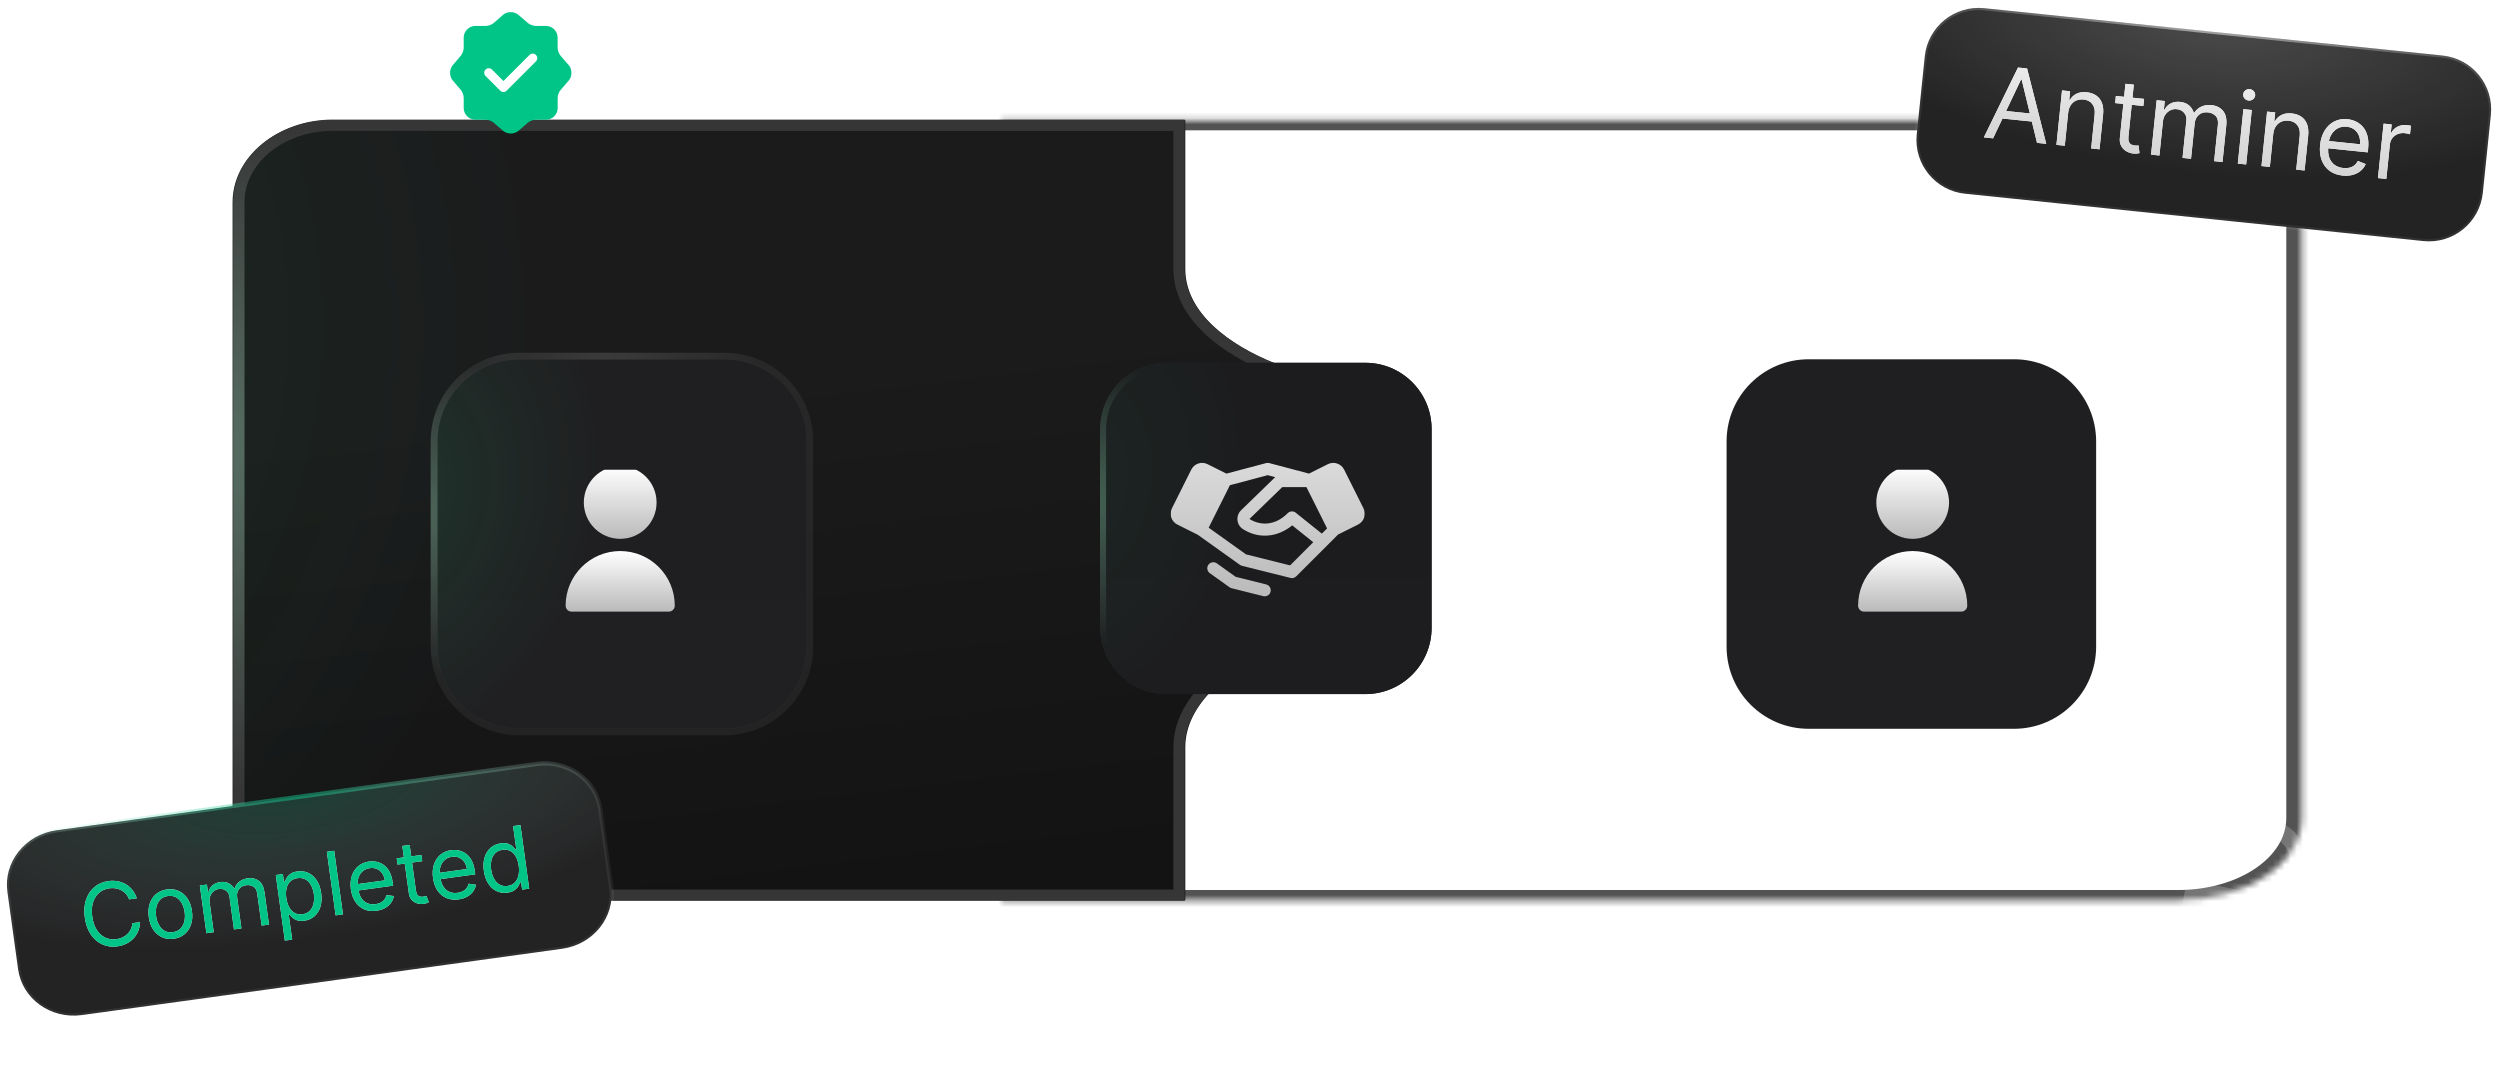
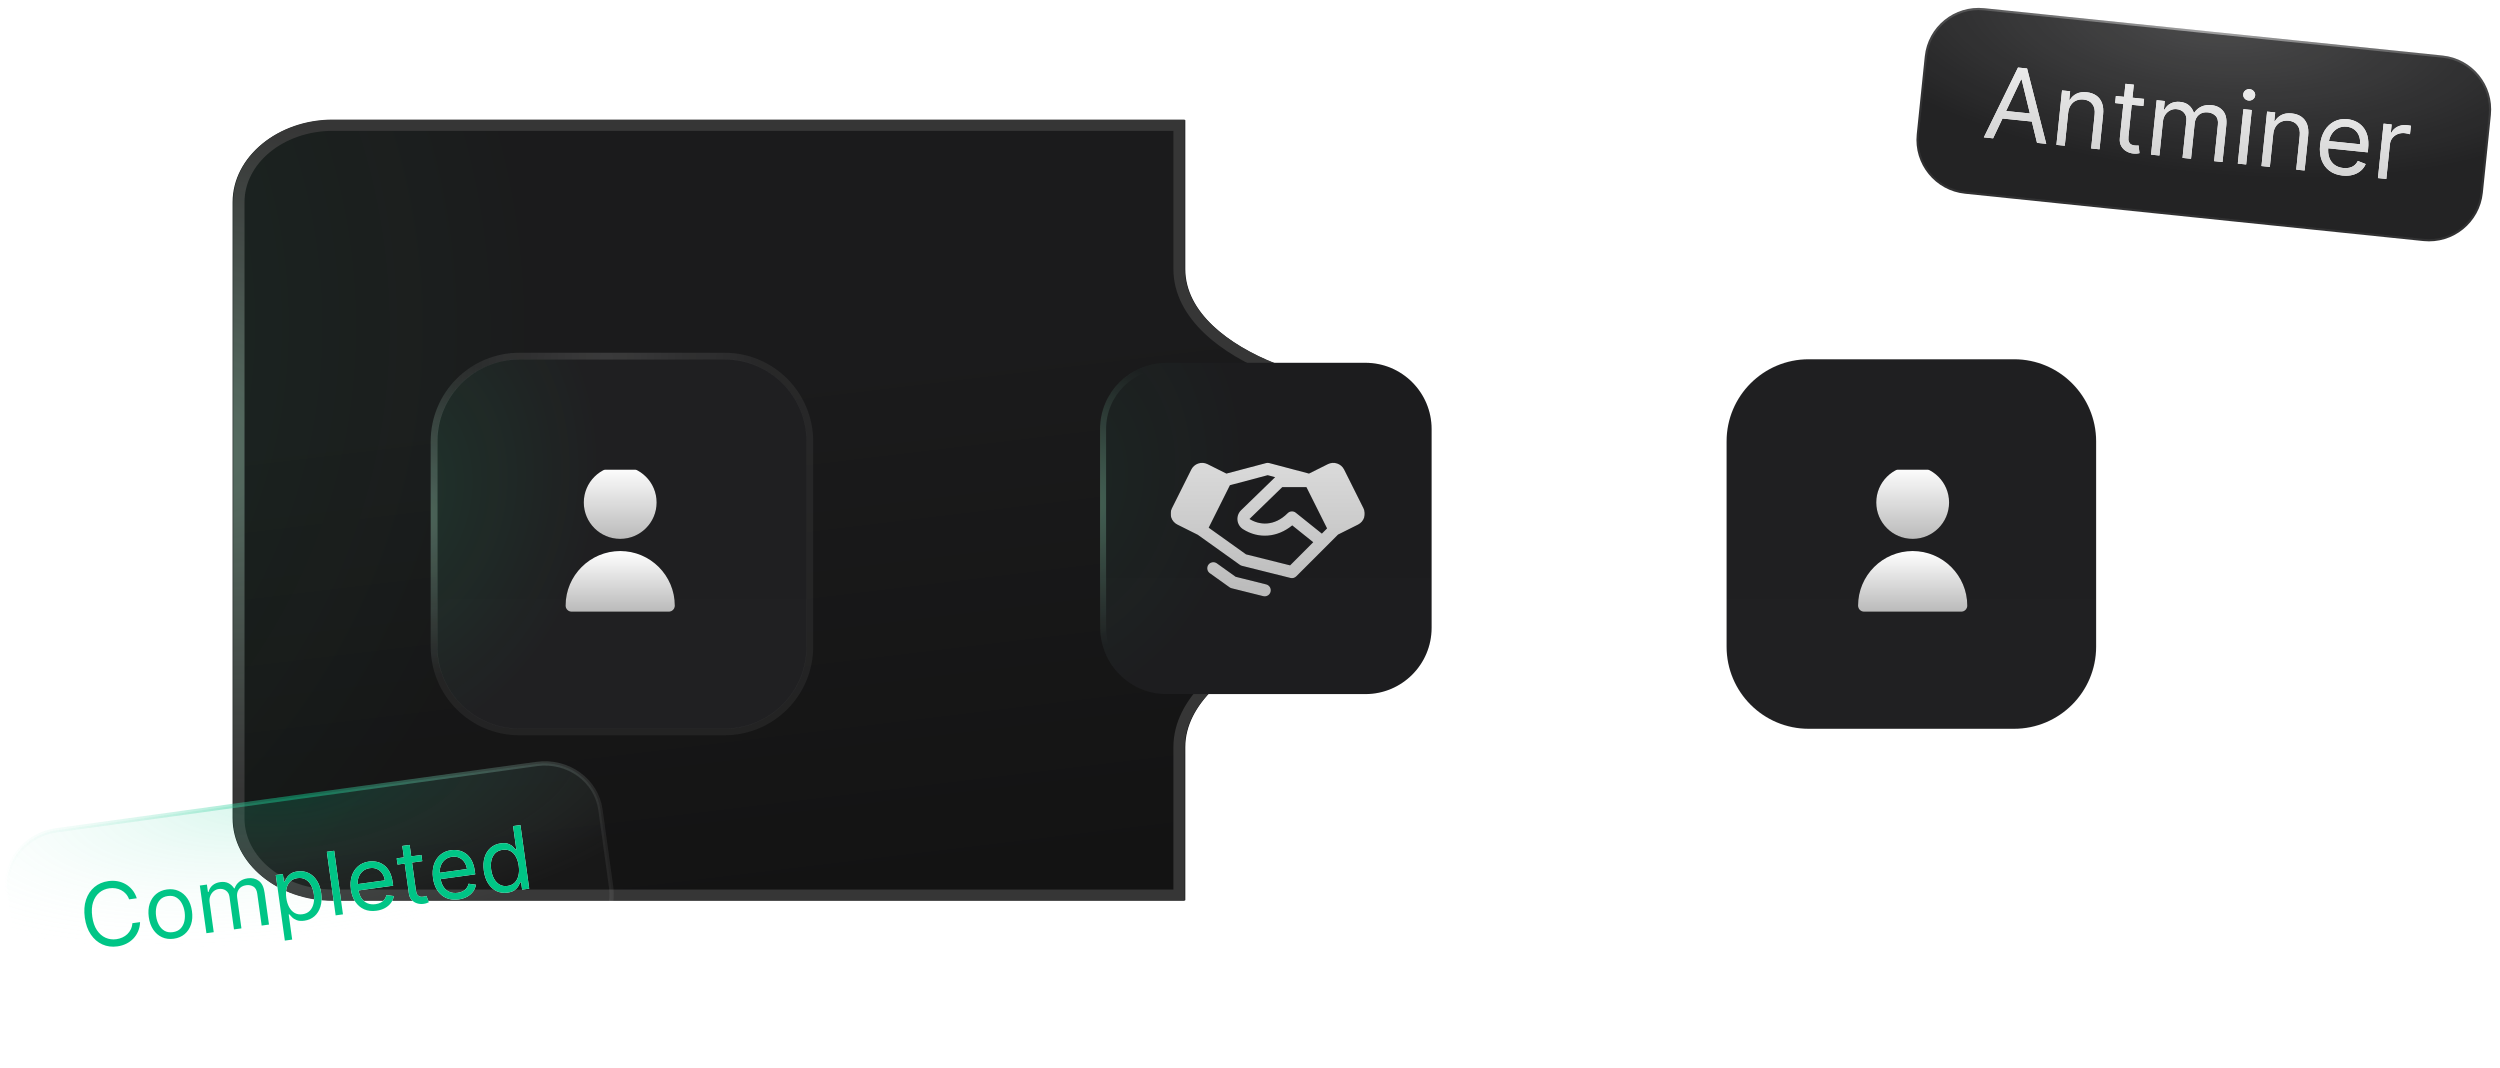
<svg xmlns="http://www.w3.org/2000/svg" width="412" height="176" viewBox="0 0 412 176" fill="none">
  <mask id="mask0_5003_15522" style="mask-type:luminance" maskUnits="userSpaceOnUse" x="165" y="19" width="215" height="130">
-     <path d="M379.328 134.833C379.328 142.307 370.193 148.367 358.925 148.367H165.094V19.789H358.925C370.193 19.789 379.328 25.849 379.328 33.324V134.833Z" fill="#535353" />
-   </mask>
+     </mask>
  <g mask="url(#mask0_5003_15522)">
    <path d="M165.095 148.368H162.545V150.059H165.095V148.368ZM165.095 19.79V18.098H162.545V19.79H165.095ZM358.926 146.676H165.095V150.059H358.926V146.676ZM167.646 148.368V19.79H162.545V148.368H167.646ZM165.095 21.481H358.926V18.098H165.095V21.481ZM376.779 33.324V134.833H381.88V33.324H376.779ZM358.926 21.481C368.786 21.481 376.779 26.783 376.779 33.324H381.88C381.88 24.914 371.605 18.098 358.926 18.098V21.481ZM358.926 150.059C371.605 150.059 381.88 143.243 381.88 134.833H376.779C376.779 141.374 368.786 146.676 358.926 146.676V150.059Z" fill="#535353" />
  </g>
  <path d="M54.857 19.789C45.73 19.789 38.33 25.849 38.33 33.324V134.833C38.33 142.307 45.73 148.367 54.857 148.367H195.339V123.129C195.339 115.974 202.545 110.344 210.088 106.733C219.81 102.082 226.328 93.52 226.328 83.726C226.328 71.251 219.934 63.778 210.369 60.019C202.49 56.924 195.339 51.48 195.339 44.325V19.789H54.857Z" fill="url(#paint0_linear_5003_15522)" />
  <path d="M54.857 19.789C45.73 19.789 38.33 25.849 38.33 33.324V134.833C38.33 142.307 45.73 148.367 54.857 148.367H195.339V123.129C195.339 115.974 202.545 110.344 210.088 106.733C219.81 102.082 226.328 93.52 226.328 83.726C226.328 71.251 219.934 63.778 210.369 60.019C202.49 56.924 195.339 51.48 195.339 44.325V19.789H54.857Z" fill="url(#paint1_radial_5003_15522)" fill-opacity="0.1" />
  <path d="M39.363 33.323C39.363 26.316 46.3 20.635 54.858 20.635H194.307V44.325C194.307 51.979 201.928 57.642 209.923 60.782C214.538 62.595 218.364 65.294 221.046 69.033C223.727 72.775 225.295 77.607 225.295 83.726C225.295 93.204 218.988 101.495 209.568 106.004C201.963 109.643 194.307 115.492 194.307 123.128V147.521H54.858C46.3 147.521 39.363 141.84 39.363 134.832V33.323Z" stroke="#363636" stroke-width="1.859" />
  <path d="M39.363 33.323C39.363 26.316 46.3 20.635 54.858 20.635H194.307V44.325C194.307 51.979 201.928 57.642 209.923 60.782C214.538 62.595 218.364 65.294 221.046 69.033C223.727 72.775 225.295 77.607 225.295 83.726C225.295 93.204 218.988 101.495 209.568 106.004C201.963 109.643 194.307 115.492 194.307 123.128V147.521H54.858C46.3 147.521 39.363 141.84 39.363 134.832V33.323Z" stroke="url(#paint2_radial_5003_15522)" stroke-opacity="0.3" stroke-width="1.859" />
  <g filter="url(#filter0_ddi_5003_15522)">
    <path d="M119.416 53.625H85.58C78.105 53.625 72.045 59.685 72.045 67.159V100.996C72.045 108.471 78.105 114.53 85.58 114.53H119.416C126.891 114.53 132.951 108.471 132.951 100.996V67.159C132.951 59.685 126.891 53.625 119.416 53.625Z" fill="url(#paint3_linear_5003_15522)" />
    <path d="M119.416 53.625H85.58C78.105 53.625 72.045 59.685 72.045 67.159V100.996C72.045 108.471 78.105 114.53 85.58 114.53H119.416C126.891 114.53 132.951 108.471 132.951 100.996V67.159C132.951 59.685 126.891 53.625 119.416 53.625Z" fill="url(#paint4_radial_5003_15522)" fill-opacity="0.1" />
    <g clip-path="url(#clip0_5003_15522)">
      <g filter="url(#filter1_i_5003_15522)">
        <path d="M102.209 83.789C105.523 83.789 108.209 81.103 108.209 77.789C108.209 74.475 105.523 71.789 102.209 71.789C98.895 71.789 96.209 74.475 96.209 77.789C96.209 81.103 98.895 83.789 102.209 83.789Z" fill="black" />
        <path d="M102.209 83.789C105.523 83.789 108.209 81.103 108.209 77.789C108.209 74.475 105.523 71.789 102.209 71.789C98.895 71.789 96.209 74.475 96.209 77.789C96.209 81.103 98.895 83.789 102.209 83.789Z" fill="url(#paint5_linear_5003_15522)" />
        <path d="M102.209 85.789C97.241 85.795 93.215 89.821 93.209 94.789C93.209 95.341 93.657 95.789 94.209 95.789H110.209C110.761 95.789 111.209 95.341 111.209 94.789C111.203 89.821 107.177 85.794 102.209 85.789Z" fill="black" />
        <path d="M102.209 85.789C97.241 85.795 93.215 89.821 93.209 94.789C93.209 95.341 93.657 95.789 94.209 95.789H110.209C110.761 95.789 111.209 95.341 111.209 94.789C111.203 89.821 107.177 85.794 102.209 85.789Z" fill="url(#paint6_linear_5003_15522)" />
      </g>
    </g>
    <path d="M119.416 53.117H85.579C77.824 53.117 71.537 59.404 71.537 67.159V100.996C71.537 108.751 77.824 115.038 85.579 115.038H119.416C127.171 115.038 133.458 108.751 133.458 100.996V67.159C133.458 59.404 127.171 53.117 119.416 53.117Z" stroke="white" stroke-opacity="0.05" stroke-width="1.116" />
    <path d="M119.416 53.117H85.579C77.824 53.117 71.537 59.404 71.537 67.159V100.996C71.537 108.751 77.824 115.038 85.579 115.038H119.416C127.171 115.038 133.458 108.751 133.458 100.996V67.159C133.458 59.404 127.171 53.117 119.416 53.117Z" stroke="url(#paint7_radial_5003_15522)" stroke-opacity="0.3" stroke-width="1.116" />
    <path d="M119.416 53.117H85.579C77.824 53.117 71.537 59.404 71.537 67.159V100.996C71.537 108.751 77.824 115.038 85.579 115.038H119.416C127.171 115.038 133.458 108.751 133.458 100.996V67.159C133.458 59.404 127.171 53.117 119.416 53.117Z" stroke="url(#paint8_radial_5003_15522)" stroke-opacity="0.2" stroke-width="1.116" />
  </g>
  <g filter="url(#filter2_ddi_5003_15522)">
    <path d="M331.91 53.625H298.074C290.599 53.625 284.539 59.685 284.539 67.159V100.996C284.539 108.471 290.599 114.53 298.074 114.53H331.91C339.385 114.53 345.445 108.471 345.445 100.996V67.159C345.445 59.685 339.385 53.625 331.91 53.625Z" fill="url(#paint9_linear_5003_15522)" />
    <g clip-path="url(#clip1_5003_15522)">
      <g filter="url(#filter3_i_5003_15522)">
        <path d="M315.209 83.789C318.523 83.789 321.209 81.103 321.209 77.789C321.209 74.475 318.523 71.789 315.209 71.789C311.895 71.789 309.209 74.475 309.209 77.789C309.209 81.103 311.895 83.789 315.209 83.789Z" fill="black" />
        <path d="M315.209 83.789C318.523 83.789 321.209 81.103 321.209 77.789C321.209 74.475 318.523 71.789 315.209 71.789C311.895 71.789 309.209 74.475 309.209 77.789C309.209 81.103 311.895 83.789 315.209 83.789Z" fill="url(#paint10_linear_5003_15522)" />
        <path d="M315.209 85.789C310.241 85.795 306.215 89.821 306.209 94.789C306.209 95.341 306.657 95.789 307.209 95.789H323.209C323.761 95.789 324.209 95.341 324.209 94.789C324.203 89.821 320.177 85.794 315.209 85.789Z" fill="black" />
        <path d="M315.209 85.789C310.241 85.795 306.215 89.821 306.209 94.789C306.209 95.341 306.657 95.789 307.209 95.789H323.209C323.761 95.789 324.209 95.341 324.209 94.789C324.203 89.821 320.177 85.794 315.209 85.789Z" fill="url(#paint11_linear_5003_15522)" />
      </g>
    </g>
    <path d="M331.91 53.117H298.073C290.318 53.117 284.031 59.404 284.031 67.159V100.996C284.031 108.751 290.318 115.038 298.073 115.038H331.91C339.666 115.038 345.952 108.751 345.952 100.996V67.159C345.952 59.404 339.666 53.117 331.91 53.117Z" stroke="white" stroke-opacity="0.05" stroke-width="1.116" />
    <path d="M331.91 53.117H298.073C290.318 53.117 284.031 59.404 284.031 67.159V100.996C284.031 108.751 290.318 115.038 298.073 115.038H331.91C339.666 115.038 345.952 108.751 345.952 100.996V67.159C345.952 59.404 339.666 53.117 331.91 53.117Z" stroke="url(#paint12_radial_5003_15522)" stroke-opacity="0.2" stroke-width="1.116" />
  </g>
  <path d="M402.538 9.152L326.993 1.35C322.092 0.844 317.709 4.406 317.203 9.307L315.878 22.136C315.372 27.036 318.934 31.419 323.835 31.925L399.38 39.728C404.281 40.234 408.664 36.671 409.17 31.771L410.495 18.942C411.001 14.041 407.439 9.658 402.538 9.152Z" fill="#202021" />
  <path d="M402.538 9.152L326.993 1.35C322.092 0.844 317.709 4.406 317.203 9.307L315.878 22.136C315.372 27.036 318.934 31.419 323.835 31.925L399.38 39.728C404.281 40.234 408.664 36.671 409.17 31.771L410.495 18.942C411.001 14.041 407.439 9.658 402.538 9.152Z" fill="url(#paint13_radial_5003_15522)" fill-opacity="0.4" />
  <path d="M328.459 22.796L326.94 22.639L332.568 11.13L334.063 11.284L337.22 23.701L335.702 23.544L333.167 13.105L333.073 13.095L328.459 22.796ZM329.502 18.181L335.623 18.813L335.491 20.098L329.369 19.466L329.502 18.181ZM340.832 18.619L340.275 24.016L338.897 23.874L339.823 14.902L341.155 15.039L341.01 16.441L341.127 16.453C341.384 16.019 341.741 15.686 342.198 15.454C342.656 15.218 343.223 15.135 343.901 15.205C344.508 15.268 345.027 15.447 345.457 15.743C345.887 16.036 346.203 16.446 346.404 16.975C346.605 17.499 346.667 18.143 346.588 18.906L345.999 24.607L344.621 24.465L345.2 18.858C345.273 18.153 345.146 17.585 344.821 17.154C344.496 16.719 344.014 16.468 343.375 16.402C342.935 16.357 342.532 16.412 342.166 16.567C341.804 16.722 341.504 16.972 341.268 17.318C341.032 17.663 340.886 18.097 340.832 18.619ZM353.346 16.299L353.226 17.467L348.576 16.987L348.697 15.818L353.346 16.299ZM350.274 13.809L351.653 13.951L350.77 22.502C350.729 22.892 350.756 23.19 350.848 23.396C350.946 23.599 351.08 23.743 351.253 23.827C351.429 23.909 351.619 23.96 351.821 23.98C351.973 23.996 352.098 24.001 352.197 23.996C352.297 23.986 352.376 23.979 352.436 23.973L352.588 25.24C352.491 25.266 352.357 25.287 352.186 25.305C352.015 25.327 351.8 25.324 351.543 25.298C351.154 25.258 350.781 25.134 350.425 24.928C350.072 24.723 349.791 24.436 349.581 24.068C349.375 23.7 349.299 23.256 349.352 22.734L350.274 13.809ZM354.493 25.484L355.42 16.513L356.752 16.65L356.607 18.052L356.724 18.064C356.96 17.605 357.3 17.264 357.744 17.042C358.189 16.816 358.703 16.734 359.287 16.794C359.879 16.855 360.358 17.04 360.723 17.35C361.093 17.655 361.364 18.059 361.537 18.561L361.63 18.571C361.908 18.131 362.29 17.799 362.778 17.574C363.266 17.345 363.831 17.263 364.474 17.33C365.276 17.413 365.906 17.732 366.365 18.287C366.823 18.838 366.998 19.641 366.889 20.696L366.269 26.701L364.89 26.558L365.511 20.554C365.579 19.892 365.447 19.4 365.114 19.078C364.781 18.756 364.369 18.57 363.879 18.52C363.248 18.455 362.74 18.595 362.354 18.941C361.968 19.283 361.745 19.744 361.685 20.324L361.082 26.165L359.68 26.02L360.315 19.875C360.368 19.365 360.244 18.937 359.946 18.592C359.647 18.242 359.237 18.04 358.715 17.986C358.357 17.949 358.012 18.01 357.681 18.169C357.354 18.328 357.077 18.567 356.851 18.886C356.63 19.202 356.496 19.579 356.451 20.02L355.872 25.627L354.493 25.484ZM368.789 26.961L369.716 17.989L371.094 18.131L370.168 27.103L368.789 26.961ZM370.571 16.566C370.302 16.538 370.08 16.423 369.904 16.22C369.733 16.017 369.66 15.787 369.686 15.53C369.713 15.273 369.831 15.063 370.041 14.9C370.254 14.737 370.496 14.669 370.764 14.697C371.033 14.725 371.253 14.84 371.425 15.043C371.601 15.246 371.676 15.476 371.649 15.733C371.622 15.99 371.502 16.2 371.289 16.363C371.079 16.526 370.84 16.594 370.571 16.566ZM374.628 22.109L374.071 27.506L372.692 27.364L373.619 18.392L374.951 18.53L374.806 19.932L374.923 19.944C375.18 19.51 375.537 19.177 375.994 18.945C376.451 18.708 377.019 18.625 377.696 18.695C378.304 18.758 378.823 18.938 379.252 19.234C379.683 19.526 379.998 19.937 380.2 20.465C380.401 20.99 380.463 21.634 380.384 22.397L379.795 28.098L378.417 27.955L378.996 22.348C379.069 21.643 378.942 21.075 378.617 20.644C378.292 20.209 377.81 19.959 377.171 19.892C376.731 19.847 376.328 19.902 375.962 20.057C375.6 20.212 375.3 20.463 375.064 20.808C374.827 21.154 374.682 21.587 374.628 22.109ZM386.056 28.933C385.192 28.844 384.466 28.576 383.878 28.13C383.295 27.68 382.87 27.093 382.602 26.369C382.339 25.641 382.255 24.817 382.35 23.898C382.444 22.98 382.696 22.187 383.103 21.52C383.514 20.851 384.042 20.35 384.686 20.019C385.335 19.685 386.064 19.559 386.874 19.643C387.341 19.691 387.795 19.817 388.234 20.02C388.674 20.223 389.062 20.518 389.4 20.907C389.738 21.293 389.988 21.783 390.151 22.378C390.314 22.974 390.352 23.69 390.266 24.527L390.205 25.111L383.29 24.397L383.413 23.205L388.927 23.775C388.979 23.269 388.924 22.806 388.763 22.388C388.605 21.971 388.353 21.628 388.007 21.36C387.665 21.092 387.245 20.933 386.746 20.881C386.197 20.825 385.708 20.912 385.279 21.143C384.854 21.371 384.512 21.69 384.253 22.1C383.994 22.51 383.839 22.962 383.788 23.457L383.706 24.251C383.636 24.929 383.694 25.515 383.879 26.01C384.068 26.502 384.36 26.892 384.755 27.181C385.151 27.466 385.627 27.637 386.184 27.695C386.546 27.732 386.879 27.715 387.181 27.644C387.488 27.57 387.759 27.44 387.995 27.256C388.23 27.068 388.423 26.824 388.572 26.525L389.865 27.036C389.678 27.473 389.402 27.846 389.035 28.154C388.669 28.459 388.233 28.682 387.727 28.822C387.221 28.959 386.664 28.996 386.056 28.933ZM391.887 29.346L392.814 20.375L394.146 20.512L394.006 21.867L394.099 21.877C394.309 21.45 394.642 21.12 395.099 20.888C395.555 20.656 396.053 20.567 396.59 20.623C396.691 20.633 396.818 20.648 396.969 20.668C397.121 20.688 397.235 20.705 397.312 20.721L397.167 22.123C397.122 22.106 397.016 22.078 396.851 22.037C396.691 21.993 396.519 21.962 396.336 21.943C395.9 21.898 395.501 21.949 395.139 22.096C394.782 22.241 394.487 22.462 394.256 22.761C394.029 23.056 393.894 23.406 393.852 23.811L393.266 29.489L391.887 29.346Z" fill="white" />
  <path d="M328.459 22.796L326.94 22.639L332.568 11.13L334.063 11.284L337.22 23.701L335.702 23.544L333.167 13.105L333.073 13.095L328.459 22.796ZM329.502 18.181L335.623 18.813L335.491 20.098L329.369 19.466L329.502 18.181ZM340.832 18.619L340.275 24.016L338.897 23.874L339.823 14.902L341.155 15.039L341.01 16.441L341.127 16.453C341.384 16.019 341.741 15.686 342.198 15.454C342.656 15.218 343.223 15.135 343.901 15.205C344.508 15.268 345.027 15.447 345.457 15.743C345.887 16.036 346.203 16.446 346.404 16.975C346.605 17.499 346.667 18.143 346.588 18.906L345.999 24.607L344.621 24.465L345.2 18.858C345.273 18.153 345.146 17.585 344.821 17.154C344.496 16.719 344.014 16.468 343.375 16.402C342.935 16.357 342.532 16.412 342.166 16.567C341.804 16.722 341.504 16.972 341.268 17.318C341.032 17.663 340.886 18.097 340.832 18.619ZM353.346 16.299L353.226 17.467L348.576 16.987L348.697 15.818L353.346 16.299ZM350.274 13.809L351.653 13.951L350.77 22.502C350.729 22.892 350.756 23.19 350.848 23.396C350.946 23.599 351.08 23.743 351.253 23.827C351.429 23.909 351.619 23.96 351.821 23.98C351.973 23.996 352.098 24.001 352.197 23.996C352.297 23.986 352.376 23.979 352.436 23.973L352.588 25.24C352.491 25.266 352.357 25.287 352.186 25.305C352.015 25.327 351.8 25.324 351.543 25.298C351.154 25.258 350.781 25.134 350.425 24.928C350.072 24.723 349.791 24.436 349.581 24.068C349.375 23.7 349.299 23.256 349.352 22.734L350.274 13.809ZM354.493 25.484L355.42 16.513L356.752 16.65L356.607 18.052L356.724 18.064C356.96 17.605 357.3 17.264 357.744 17.042C358.189 16.816 358.703 16.734 359.287 16.794C359.879 16.855 360.358 17.04 360.723 17.35C361.093 17.655 361.364 18.059 361.537 18.561L361.63 18.571C361.908 18.131 362.29 17.799 362.778 17.574C363.266 17.345 363.831 17.263 364.474 17.33C365.276 17.413 365.906 17.732 366.365 18.287C366.823 18.838 366.998 19.641 366.889 20.696L366.269 26.701L364.89 26.558L365.511 20.554C365.579 19.892 365.447 19.4 365.114 19.078C364.781 18.756 364.369 18.57 363.879 18.52C363.248 18.455 362.74 18.595 362.354 18.941C361.968 19.283 361.745 19.744 361.685 20.324L361.082 26.165L359.68 26.02L360.315 19.875C360.368 19.365 360.244 18.937 359.946 18.592C359.647 18.242 359.237 18.04 358.715 17.986C358.357 17.949 358.012 18.01 357.681 18.169C357.354 18.328 357.077 18.567 356.851 18.886C356.63 19.202 356.496 19.579 356.451 20.02L355.872 25.627L354.493 25.484ZM368.789 26.961L369.716 17.989L371.094 18.131L370.168 27.103L368.789 26.961ZM370.571 16.566C370.302 16.538 370.08 16.423 369.904 16.22C369.733 16.017 369.66 15.787 369.686 15.53C369.713 15.273 369.831 15.063 370.041 14.9C370.254 14.737 370.496 14.669 370.764 14.697C371.033 14.725 371.253 14.84 371.425 15.043C371.601 15.246 371.676 15.476 371.649 15.733C371.622 15.99 371.502 16.2 371.289 16.363C371.079 16.526 370.84 16.594 370.571 16.566ZM374.628 22.109L374.071 27.506L372.692 27.364L373.619 18.392L374.951 18.53L374.806 19.932L374.923 19.944C375.18 19.51 375.537 19.177 375.994 18.945C376.451 18.708 377.019 18.625 377.696 18.695C378.304 18.758 378.823 18.938 379.252 19.234C379.683 19.526 379.998 19.937 380.2 20.465C380.401 20.99 380.463 21.634 380.384 22.397L379.795 28.098L378.417 27.955L378.996 22.348C379.069 21.643 378.942 21.075 378.617 20.644C378.292 20.209 377.81 19.959 377.171 19.892C376.731 19.847 376.328 19.902 375.962 20.057C375.6 20.212 375.3 20.463 375.064 20.808C374.827 21.154 374.682 21.587 374.628 22.109ZM386.056 28.933C385.192 28.844 384.466 28.576 383.878 28.13C383.295 27.68 382.87 27.093 382.602 26.369C382.339 25.641 382.255 24.817 382.35 23.898C382.444 22.98 382.696 22.187 383.103 21.52C383.514 20.851 384.042 20.35 384.686 20.019C385.335 19.685 386.064 19.559 386.874 19.643C387.341 19.691 387.795 19.817 388.234 20.02C388.674 20.223 389.062 20.518 389.4 20.907C389.738 21.293 389.988 21.783 390.151 22.378C390.314 22.974 390.352 23.69 390.266 24.527L390.205 25.111L383.29 24.397L383.413 23.205L388.927 23.775C388.979 23.269 388.924 22.806 388.763 22.388C388.605 21.971 388.353 21.628 388.007 21.36C387.665 21.092 387.245 20.933 386.746 20.881C386.197 20.825 385.708 20.912 385.279 21.143C384.854 21.371 384.512 21.69 384.253 22.1C383.994 22.51 383.839 22.962 383.788 23.457L383.706 24.251C383.636 24.929 383.694 25.515 383.879 26.01C384.068 26.502 384.36 26.892 384.755 27.181C385.151 27.466 385.627 27.637 386.184 27.695C386.546 27.732 386.879 27.715 387.181 27.644C387.488 27.57 387.759 27.44 387.995 27.256C388.23 27.068 388.423 26.824 388.572 26.525L389.865 27.036C389.678 27.473 389.402 27.846 389.035 28.154C388.669 28.459 388.233 28.682 387.727 28.822C387.221 28.959 386.664 28.996 386.056 28.933ZM391.887 29.346L392.814 20.375L394.146 20.512L394.006 21.867L394.099 21.877C394.309 21.45 394.642 21.12 395.099 20.888C395.555 20.656 396.053 20.567 396.59 20.623C396.691 20.633 396.818 20.648 396.969 20.668C397.121 20.688 397.235 20.705 397.312 20.721L397.167 22.123C397.122 22.106 397.016 22.078 396.851 22.037C396.691 21.993 396.519 21.962 396.336 21.943C395.9 21.898 395.501 21.949 395.139 22.096C394.782 22.241 394.487 22.462 394.256 22.761C394.029 23.056 393.894 23.406 393.852 23.811L393.266 29.489L391.887 29.346Z" fill="url(#paint14_linear_5003_15522)" />
  <path d="M402.538 9.152L326.993 1.35C322.092 0.844 317.709 4.406 317.203 9.307L315.878 22.136C315.372 27.036 318.934 31.419 323.835 31.925L399.38 39.728C404.281 40.234 408.664 36.671 409.17 31.771L410.495 18.942C411.001 14.041 407.439 9.658 402.538 9.152Z" stroke="white" stroke-opacity="0.03" stroke-width="0.709" />
  <path d="M402.538 9.152L326.993 1.35C322.092 0.844 317.709 4.406 317.203 9.307L315.878 22.136C315.372 27.036 318.934 31.419 323.835 31.925L399.38 39.728C404.281 40.234 408.664 36.671 409.17 31.771L410.495 18.942C411.001 14.041 407.439 9.658 402.538 9.152Z" stroke="url(#paint15_radial_5003_15522)" stroke-width="0.709" />
-   <path d="M88.439 125.905L9.296 136.834C4.162 137.542 0.546 142.073 1.22 146.954L2.984 159.73C3.658 164.61 8.366 167.992 13.501 167.283L92.644 156.355C97.778 155.646 101.393 151.115 100.719 146.234L98.955 133.458C98.281 128.578 93.573 125.196 88.439 125.905Z" fill="#202021" />
  <path d="M88.439 125.905L9.296 136.834C4.162 137.542 0.546 142.073 1.22 146.954L2.984 159.73C3.658 164.61 8.366 167.992 13.501 167.283L92.644 156.355C97.778 155.646 101.393 151.115 100.719 146.234L98.955 133.458C98.281 128.578 93.573 125.196 88.439 125.905Z" fill="url(#paint16_radial_5003_15522)" fill-opacity="0.4" />
  <path d="M22.542 148.038L21.274 148.214C21.148 147.859 20.973 147.557 20.747 147.306C20.525 147.056 20.268 146.855 19.976 146.704C19.687 146.549 19.376 146.446 19.042 146.395C18.708 146.344 18.368 146.342 18.02 146.39C17.386 146.478 16.833 146.718 16.363 147.109C15.895 147.5 15.553 148.029 15.336 148.695C15.122 149.36 15.078 150.146 15.203 151.053C15.328 151.961 15.584 152.705 15.97 153.288C16.36 153.87 16.832 154.286 17.388 154.536C17.947 154.785 18.544 154.866 19.178 154.779C19.526 154.731 19.854 154.637 20.161 154.497C20.468 154.357 20.74 154.176 20.977 153.952C21.216 153.724 21.409 153.459 21.555 153.158C21.704 152.852 21.791 152.514 21.816 152.142L23.085 151.967C23.063 152.515 22.956 153.018 22.762 153.476C22.568 153.934 22.304 154.337 21.97 154.685C21.635 155.03 21.245 155.312 20.799 155.53C20.356 155.747 19.87 155.892 19.342 155.965C18.449 156.089 17.624 155.98 16.868 155.64C16.112 155.299 15.479 154.754 14.969 154.005C14.459 153.255 14.128 152.328 13.975 151.223C13.823 150.118 13.89 149.136 14.178 148.276C14.466 147.416 14.928 146.72 15.563 146.188C16.198 145.655 16.963 145.327 17.856 145.204C18.384 145.131 18.891 145.139 19.376 145.228C19.865 145.317 20.317 145.484 20.733 145.729C21.148 145.971 21.512 146.285 21.822 146.673C22.133 147.058 22.372 147.513 22.542 148.038ZM28.637 154.703C27.928 154.801 27.282 154.718 26.7 154.454C26.122 154.19 25.641 153.775 25.257 153.21C24.876 152.644 24.63 151.955 24.518 151.143C24.405 150.325 24.455 149.59 24.667 148.939C24.883 148.287 25.233 147.756 25.719 147.345C26.207 146.933 26.806 146.678 27.516 146.58C28.225 146.482 28.869 146.566 29.447 146.83C30.029 147.093 30.511 147.51 30.892 148.079C31.276 148.648 31.525 149.342 31.638 150.16C31.75 150.972 31.698 151.702 31.481 152.35C31.269 152.998 30.918 153.528 30.429 153.939C29.944 154.35 29.346 154.605 28.637 154.703ZM28.487 153.618C29.026 153.544 29.45 153.345 29.76 153.02C30.07 152.696 30.277 152.297 30.382 151.824C30.487 151.351 30.503 150.852 30.431 150.327C30.358 149.802 30.207 149.324 29.977 148.894C29.748 148.463 29.439 148.132 29.053 147.9C28.667 147.669 28.204 147.59 27.665 147.665C27.127 147.739 26.703 147.94 26.393 148.268C26.084 148.595 25.877 148.997 25.773 149.474C25.669 149.951 25.652 150.452 25.725 150.977C25.797 151.502 25.948 151.978 26.178 152.405C26.407 152.832 26.714 153.159 27.1 153.388C27.486 153.616 27.949 153.693 28.487 153.618ZM34.017 153.793L32.932 145.937L34.099 145.776L34.268 147.003L34.37 146.989C34.476 146.547 34.695 146.185 35.028 145.903C35.361 145.617 35.782 145.439 36.294 145.368C36.812 145.297 37.26 145.355 37.637 145.542C38.017 145.726 38.333 146.015 38.585 146.407L38.667 146.396C38.812 145.962 39.069 145.598 39.438 145.304C39.807 145.006 40.273 144.819 40.836 144.741C41.538 144.644 42.143 144.785 42.651 145.163C43.158 145.538 43.475 146.187 43.602 147.111L44.329 152.369L43.121 152.536L42.395 147.278C42.315 146.698 42.1 146.306 41.748 146.101C41.397 145.895 41.006 145.823 40.576 145.882C40.024 145.958 39.619 146.184 39.362 146.56C39.104 146.933 39.01 147.373 39.08 147.882L39.787 152.996L38.559 153.166L37.816 147.785C37.754 147.338 37.56 146.999 37.232 146.766C36.904 146.53 36.512 146.443 36.055 146.506C35.741 146.55 35.459 146.674 35.21 146.878C34.964 147.083 34.777 147.345 34.651 147.664C34.528 147.98 34.493 148.331 34.546 148.716L35.224 153.626L34.017 153.793ZM46.942 155.011L45.451 144.208L46.617 144.047L46.789 145.295L46.932 145.275C47.002 145.127 47.101 144.936 47.229 144.703C47.359 144.466 47.562 144.243 47.835 144.035C48.112 143.823 48.506 143.682 49.017 143.611C49.679 143.52 50.285 143.605 50.835 143.866C51.385 144.127 51.844 144.542 52.211 145.109C52.577 145.677 52.818 146.374 52.932 147.199C53.047 148.031 53.005 148.772 52.806 149.421C52.607 150.067 52.28 150.592 51.825 150.995C51.369 151.395 50.814 151.641 50.159 151.731C49.654 151.801 49.239 151.773 48.912 151.648C48.585 151.519 48.325 151.359 48.132 151.166C47.938 150.971 47.787 150.808 47.678 150.677L47.576 150.691L48.15 154.844L46.942 155.011ZM47.18 147.972C47.262 148.566 47.421 149.077 47.657 149.507C47.894 149.933 48.196 150.251 48.566 150.46C48.935 150.666 49.361 150.736 49.846 150.669C50.35 150.599 50.753 150.408 51.054 150.096C51.358 149.779 51.564 149.383 51.671 148.905C51.782 148.425 51.799 147.904 51.722 147.345C51.645 146.793 51.492 146.307 51.26 145.887C51.031 145.463 50.728 145.146 50.352 144.933C49.978 144.718 49.535 144.645 49.024 144.716C48.532 144.783 48.137 144.965 47.837 145.26C47.537 145.551 47.332 145.931 47.223 146.398C47.113 146.861 47.099 147.386 47.18 147.972ZM55.073 140.211L56.52 150.686L55.313 150.852L53.866 140.377L55.073 140.211ZM62.047 150.089C61.29 150.194 60.614 150.117 60.019 149.859C59.427 149.596 58.941 149.184 58.561 148.621C58.184 148.055 57.94 147.369 57.828 146.565C57.717 145.76 57.766 145.03 57.974 144.376C58.186 143.718 58.532 143.18 59.013 142.763C59.497 142.342 60.094 142.082 60.803 141.984C61.212 141.927 61.626 141.94 62.043 142.021C62.461 142.102 62.855 142.274 63.225 142.536C63.594 142.794 63.91 143.16 64.174 143.635C64.437 144.109 64.62 144.713 64.721 145.446L64.792 145.958L58.736 146.794L58.592 145.75L63.42 145.084C63.359 144.64 63.216 144.257 62.99 143.934C62.768 143.61 62.481 143.37 62.13 143.213C61.782 143.056 61.389 143.008 60.953 143.068C60.472 143.135 60.072 143.312 59.754 143.599C59.439 143.882 59.213 144.226 59.078 144.63C58.943 145.035 58.905 145.453 58.965 145.886L59.061 146.582C59.143 147.175 59.315 147.664 59.576 148.049C59.841 148.429 60.172 148.701 60.57 148.865C60.967 149.026 61.41 149.072 61.898 149.005C62.215 148.961 62.495 148.877 62.738 148.753C62.985 148.626 63.189 148.458 63.352 148.252C63.514 148.042 63.627 147.793 63.692 147.506L64.903 147.673C64.835 148.085 64.677 148.461 64.429 148.801C64.18 149.138 63.854 149.419 63.45 149.645C63.047 149.868 62.579 150.016 62.047 150.089ZM69.446 140.895L69.587 141.918L65.516 142.48L65.374 141.457L69.446 140.895ZM66.301 139.411L67.508 139.244L68.542 146.732C68.589 147.073 68.674 147.322 68.796 147.479C68.922 147.632 69.067 147.727 69.232 147.763C69.4 147.795 69.572 147.799 69.749 147.775C69.882 147.757 69.99 147.735 70.074 147.709C70.157 147.68 70.223 147.657 70.273 147.64L70.668 148.69C70.591 148.732 70.481 148.779 70.338 148.83C70.196 148.884 70.013 148.927 69.788 148.958C69.447 149.005 69.102 148.978 68.755 148.876C68.411 148.775 68.11 148.588 67.854 148.318C67.601 148.047 67.443 147.683 67.38 147.226L66.301 139.411ZM75.578 148.221C74.821 148.325 74.145 148.249 73.55 147.99C72.958 147.728 72.472 147.316 72.092 146.753C71.715 146.186 71.471 145.501 71.36 144.696C71.249 143.891 71.297 143.162 71.506 142.508C71.717 141.849 72.063 141.312 72.544 140.894C73.028 140.473 73.625 140.213 74.334 140.116C74.743 140.059 75.157 140.071 75.575 140.153C75.992 140.234 76.386 140.406 76.756 140.667C77.125 140.926 77.442 141.292 77.705 141.766C77.969 142.241 78.151 142.844 78.252 143.578L78.323 144.089L72.267 144.925L72.123 143.882L76.951 143.215C76.89 142.772 76.747 142.389 76.522 142.065C76.3 141.741 76.013 141.501 75.661 141.345C75.313 141.188 74.92 141.14 74.484 141.2C74.003 141.266 73.603 141.443 73.285 141.73C72.97 142.014 72.745 142.357 72.609 142.762C72.474 143.166 72.436 143.585 72.496 144.018L72.592 144.714C72.674 145.307 72.846 145.796 73.108 146.18C73.372 146.561 73.703 146.833 74.101 146.997C74.499 147.157 74.941 147.204 75.429 147.137C75.746 147.093 76.026 147.009 76.27 146.885C76.516 146.757 76.721 146.59 76.883 146.383C77.045 146.173 77.159 145.925 77.223 145.638L78.435 145.804C78.367 146.217 78.208 146.593 77.96 146.933C77.711 147.27 77.385 147.551 76.982 147.777C76.578 148 76.11 148.147 75.578 148.221ZM83.634 147.109C82.98 147.199 82.379 147.113 81.832 146.852C81.284 146.587 80.827 146.171 80.46 145.603C80.093 145.031 79.852 144.33 79.737 143.498C79.623 142.672 79.666 141.937 79.865 141.291C80.064 140.645 80.393 140.122 80.852 139.721C81.311 139.321 81.872 139.075 82.533 138.983C83.045 138.913 83.46 138.942 83.781 139.072C84.104 139.197 84.359 139.357 84.545 139.55C84.735 139.739 84.883 139.896 84.991 140.02L85.093 140.006L84.559 136.139L85.766 135.973L87.213 146.448L86.046 146.609L85.88 145.402L85.736 145.421C85.668 145.577 85.566 145.775 85.433 146.016C85.299 146.253 85.092 146.478 84.812 146.691C84.531 146.9 84.139 147.039 83.634 147.109ZM83.648 146.002C84.132 145.935 84.524 145.752 84.823 145.454C85.122 145.152 85.328 144.764 85.439 144.29C85.551 143.812 85.565 143.277 85.484 142.683C85.403 142.097 85.246 141.595 85.015 141.179C84.783 140.759 84.484 140.45 84.115 140.25C83.747 140.048 83.317 139.98 82.826 140.048C82.315 140.119 81.906 140.309 81.602 140.618C81.3 140.924 81.095 141.312 80.986 141.782C80.88 142.249 80.865 142.758 80.942 143.311C81.019 143.87 81.174 144.366 81.408 144.799C81.644 145.229 81.95 145.555 82.325 145.778C82.702 145.997 83.144 146.071 83.648 146.002Z" fill="white" />
  <path d="M22.542 148.038L21.274 148.214C21.148 147.859 20.973 147.557 20.747 147.306C20.525 147.056 20.268 146.855 19.976 146.704C19.687 146.549 19.376 146.446 19.042 146.395C18.708 146.344 18.368 146.342 18.02 146.39C17.386 146.478 16.833 146.718 16.363 147.109C15.895 147.5 15.553 148.029 15.336 148.695C15.122 149.36 15.078 150.146 15.203 151.053C15.328 151.961 15.584 152.705 15.97 153.288C16.36 153.87 16.832 154.286 17.388 154.536C17.947 154.785 18.544 154.866 19.178 154.779C19.526 154.731 19.854 154.637 20.161 154.497C20.468 154.357 20.74 154.176 20.977 153.952C21.216 153.724 21.409 153.459 21.555 153.158C21.704 152.852 21.791 152.514 21.816 152.142L23.085 151.967C23.063 152.515 22.956 153.018 22.762 153.476C22.568 153.934 22.304 154.337 21.97 154.685C21.635 155.03 21.245 155.312 20.799 155.53C20.356 155.747 19.87 155.892 19.342 155.965C18.449 156.089 17.624 155.98 16.868 155.64C16.112 155.299 15.479 154.754 14.969 154.005C14.459 153.255 14.128 152.328 13.975 151.223C13.823 150.118 13.89 149.136 14.178 148.276C14.466 147.416 14.928 146.72 15.563 146.188C16.198 145.655 16.963 145.327 17.856 145.204C18.384 145.131 18.891 145.139 19.376 145.228C19.865 145.317 20.317 145.484 20.733 145.729C21.148 145.971 21.512 146.285 21.822 146.673C22.133 147.058 22.372 147.513 22.542 148.038ZM28.637 154.703C27.928 154.801 27.282 154.718 26.7 154.454C26.122 154.19 25.641 153.775 25.257 153.21C24.876 152.644 24.63 151.955 24.518 151.143C24.405 150.325 24.455 149.59 24.667 148.939C24.883 148.287 25.233 147.756 25.719 147.345C26.207 146.933 26.806 146.678 27.516 146.58C28.225 146.482 28.869 146.566 29.447 146.83C30.029 147.093 30.511 147.51 30.892 148.079C31.276 148.648 31.525 149.342 31.638 150.16C31.75 150.972 31.698 151.702 31.481 152.35C31.269 152.998 30.918 153.528 30.429 153.939C29.944 154.35 29.346 154.605 28.637 154.703ZM28.487 153.618C29.026 153.544 29.45 153.345 29.76 153.02C30.07 152.696 30.277 152.297 30.382 151.824C30.487 151.351 30.503 150.852 30.431 150.327C30.358 149.802 30.207 149.324 29.977 148.894C29.748 148.463 29.439 148.132 29.053 147.9C28.667 147.669 28.204 147.59 27.665 147.665C27.127 147.739 26.703 147.94 26.393 148.268C26.084 148.595 25.877 148.997 25.773 149.474C25.669 149.951 25.652 150.452 25.725 150.977C25.797 151.502 25.948 151.978 26.178 152.405C26.407 152.832 26.714 153.159 27.1 153.388C27.486 153.616 27.949 153.693 28.487 153.618ZM34.017 153.793L32.932 145.937L34.099 145.776L34.268 147.003L34.37 146.989C34.476 146.547 34.695 146.185 35.028 145.903C35.361 145.617 35.782 145.439 36.294 145.368C36.812 145.297 37.26 145.355 37.637 145.542C38.017 145.726 38.333 146.015 38.585 146.407L38.667 146.396C38.812 145.962 39.069 145.598 39.438 145.304C39.807 145.006 40.273 144.819 40.836 144.741C41.538 144.644 42.143 144.785 42.651 145.163C43.158 145.538 43.475 146.187 43.602 147.111L44.329 152.369L43.121 152.536L42.395 147.278C42.315 146.698 42.1 146.306 41.748 146.101C41.397 145.895 41.006 145.823 40.576 145.882C40.024 145.958 39.619 146.184 39.362 146.56C39.104 146.933 39.01 147.373 39.08 147.882L39.787 152.996L38.559 153.166L37.816 147.785C37.754 147.338 37.56 146.999 37.232 146.766C36.904 146.53 36.512 146.443 36.055 146.506C35.741 146.55 35.459 146.674 35.21 146.878C34.964 147.083 34.777 147.345 34.651 147.664C34.528 147.98 34.493 148.331 34.546 148.716L35.224 153.626L34.017 153.793ZM46.942 155.011L45.451 144.208L46.617 144.047L46.789 145.295L46.932 145.275C47.002 145.127 47.101 144.936 47.229 144.703C47.359 144.466 47.562 144.243 47.835 144.035C48.112 143.823 48.506 143.682 49.017 143.611C49.679 143.52 50.285 143.605 50.835 143.866C51.385 144.127 51.844 144.542 52.211 145.109C52.577 145.677 52.818 146.374 52.932 147.199C53.047 148.031 53.005 148.772 52.806 149.421C52.607 150.067 52.28 150.592 51.825 150.995C51.369 151.395 50.814 151.641 50.159 151.731C49.654 151.801 49.239 151.773 48.912 151.648C48.585 151.519 48.325 151.359 48.132 151.166C47.938 150.971 47.787 150.808 47.678 150.677L47.576 150.691L48.15 154.844L46.942 155.011ZM47.18 147.972C47.262 148.566 47.421 149.077 47.657 149.507C47.894 149.933 48.196 150.251 48.566 150.46C48.935 150.666 49.361 150.736 49.846 150.669C50.35 150.599 50.753 150.408 51.054 150.096C51.358 149.779 51.564 149.383 51.671 148.905C51.782 148.425 51.799 147.904 51.722 147.345C51.645 146.793 51.492 146.307 51.26 145.887C51.031 145.463 50.728 145.146 50.352 144.933C49.978 144.718 49.535 144.645 49.024 144.716C48.532 144.783 48.137 144.965 47.837 145.26C47.537 145.551 47.332 145.931 47.223 146.398C47.113 146.861 47.099 147.386 47.18 147.972ZM55.073 140.211L56.52 150.686L55.313 150.852L53.866 140.377L55.073 140.211ZM62.047 150.089C61.29 150.194 60.614 150.117 60.019 149.859C59.427 149.596 58.941 149.184 58.561 148.621C58.184 148.055 57.94 147.369 57.828 146.565C57.717 145.76 57.766 145.03 57.974 144.376C58.186 143.718 58.532 143.18 59.013 142.763C59.497 142.342 60.094 142.082 60.803 141.984C61.212 141.927 61.626 141.94 62.043 142.021C62.461 142.102 62.855 142.274 63.225 142.536C63.594 142.794 63.91 143.16 64.174 143.635C64.437 144.109 64.62 144.713 64.721 145.446L64.792 145.958L58.736 146.794L58.592 145.75L63.42 145.084C63.359 144.64 63.216 144.257 62.99 143.934C62.768 143.61 62.481 143.37 62.13 143.213C61.782 143.056 61.389 143.008 60.953 143.068C60.472 143.135 60.072 143.312 59.754 143.599C59.439 143.882 59.213 144.226 59.078 144.63C58.943 145.035 58.905 145.453 58.965 145.886L59.061 146.582C59.143 147.175 59.315 147.664 59.576 148.049C59.841 148.429 60.172 148.701 60.57 148.865C60.967 149.026 61.41 149.072 61.898 149.005C62.215 148.961 62.495 148.877 62.738 148.753C62.985 148.626 63.189 148.458 63.352 148.252C63.514 148.042 63.627 147.793 63.692 147.506L64.903 147.673C64.835 148.085 64.677 148.461 64.429 148.801C64.18 149.138 63.854 149.419 63.45 149.645C63.047 149.868 62.579 150.016 62.047 150.089ZM69.446 140.895L69.587 141.918L65.516 142.48L65.374 141.457L69.446 140.895ZM66.301 139.411L67.508 139.244L68.542 146.732C68.589 147.073 68.674 147.322 68.796 147.479C68.922 147.632 69.067 147.727 69.232 147.763C69.4 147.795 69.572 147.799 69.749 147.775C69.882 147.757 69.99 147.735 70.074 147.709C70.157 147.68 70.223 147.657 70.273 147.64L70.668 148.69C70.591 148.732 70.481 148.779 70.338 148.83C70.196 148.884 70.013 148.927 69.788 148.958C69.447 149.005 69.102 148.978 68.755 148.876C68.411 148.775 68.11 148.588 67.854 148.318C67.601 148.047 67.443 147.683 67.38 147.226L66.301 139.411ZM75.578 148.221C74.821 148.325 74.145 148.249 73.55 147.99C72.958 147.728 72.472 147.316 72.092 146.753C71.715 146.186 71.471 145.501 71.36 144.696C71.249 143.891 71.297 143.162 71.506 142.508C71.717 141.849 72.063 141.312 72.544 140.894C73.028 140.473 73.625 140.213 74.334 140.116C74.743 140.059 75.157 140.071 75.575 140.153C75.992 140.234 76.386 140.406 76.756 140.667C77.125 140.926 77.442 141.292 77.705 141.766C77.969 142.241 78.151 142.844 78.252 143.578L78.323 144.089L72.267 144.925L72.123 143.882L76.951 143.215C76.89 142.772 76.747 142.389 76.522 142.065C76.3 141.741 76.013 141.501 75.661 141.345C75.313 141.188 74.92 141.14 74.484 141.2C74.003 141.266 73.603 141.443 73.285 141.73C72.97 142.014 72.745 142.357 72.609 142.762C72.474 143.166 72.436 143.585 72.496 144.018L72.592 144.714C72.674 145.307 72.846 145.796 73.108 146.18C73.372 146.561 73.703 146.833 74.101 146.997C74.499 147.157 74.941 147.204 75.429 147.137C75.746 147.093 76.026 147.009 76.27 146.885C76.516 146.757 76.721 146.59 76.883 146.383C77.045 146.173 77.159 145.925 77.223 145.638L78.435 145.804C78.367 146.217 78.208 146.593 77.96 146.933C77.711 147.27 77.385 147.551 76.982 147.777C76.578 148 76.11 148.147 75.578 148.221ZM83.634 147.109C82.98 147.199 82.379 147.113 81.832 146.852C81.284 146.587 80.827 146.171 80.46 145.603C80.093 145.031 79.852 144.33 79.737 143.498C79.623 142.672 79.666 141.937 79.865 141.291C80.064 140.645 80.393 140.122 80.852 139.721C81.311 139.321 81.872 139.075 82.533 138.983C83.045 138.913 83.46 138.942 83.781 139.072C84.104 139.197 84.359 139.357 84.545 139.55C84.735 139.739 84.883 139.896 84.991 140.02L85.093 140.006L84.559 136.139L85.766 135.973L87.213 146.448L86.046 146.609L85.88 145.402L85.736 145.421C85.668 145.577 85.566 145.775 85.433 146.016C85.299 146.253 85.092 146.478 84.812 146.691C84.531 146.9 84.139 147.039 83.634 147.109ZM83.648 146.002C84.132 145.935 84.524 145.752 84.823 145.454C85.122 145.152 85.328 144.764 85.439 144.29C85.551 143.812 85.565 143.277 85.484 142.683C85.403 142.097 85.246 141.595 85.015 141.179C84.783 140.759 84.484 140.45 84.115 140.25C83.747 140.048 83.317 139.98 82.826 140.048C82.315 140.119 81.906 140.309 81.602 140.618C81.3 140.924 81.095 141.312 80.986 141.782C80.88 142.249 80.865 142.758 80.942 143.311C81.019 143.87 81.174 144.366 81.408 144.799C81.644 145.229 81.95 145.555 82.325 145.778C82.702 145.997 83.144 146.071 83.648 146.002Z" fill="url(#paint17_linear_5003_15522)" />
  <path d="M88.439 125.905L9.296 136.834C4.162 137.542 0.546 142.073 1.22 146.954L2.984 159.73C3.658 164.61 8.366 167.992 13.501 167.283L92.644 156.355C97.778 155.646 101.393 151.115 100.719 146.234L98.955 133.458C98.281 128.578 93.573 125.196 88.439 125.905Z" stroke="white" stroke-opacity="0.03" stroke-width="0.709" />
  <path d="M88.439 125.905L9.296 136.834C4.162 137.542 0.546 142.073 1.22 146.954L2.984 159.73C3.658 164.61 8.366 167.992 13.501 167.283L92.644 156.355C97.778 155.646 101.393 151.115 100.719 146.234L98.955 133.458C98.281 128.578 93.573 125.196 88.439 125.905Z" stroke="url(#paint18_radial_5003_15522)" stroke-width="0.709" />
  <g filter="url(#filter4_ddi_5003_15522)">
-     <path d="M225.008 56.789H192.25C186.219 56.789 181.33 61.678 181.33 67.709V100.467C181.33 106.497 186.219 111.386 192.25 111.386H225.008C231.039 111.386 235.928 106.497 235.928 100.467V67.709C235.928 61.678 231.039 56.789 225.008 56.789Z" fill="#252527" />
    <path d="M225.008 56.789H192.25C186.219 56.789 181.33 61.678 181.33 67.709V100.467C181.33 106.497 186.219 111.386 192.25 111.386H225.008C231.039 111.386 235.928 106.497 235.928 100.467V67.709C235.928 61.678 231.039 56.789 225.008 56.789Z" fill="url(#paint19_linear_5003_15522)" />
    <path d="M225.008 56.789H192.25C186.219 56.789 181.33 61.678 181.33 67.709V100.467C181.33 106.497 186.219 111.386 192.25 111.386H225.008C231.039 111.386 235.928 106.497 235.928 100.467V67.709C235.928 61.678 231.039 56.789 225.008 56.789Z" fill="black" fill-opacity="0.1" />
    <path d="M225.008 56.789H192.25C186.219 56.789 181.33 61.678 181.33 67.709V100.467C181.33 106.497 186.219 111.386 192.25 111.386H225.008C231.039 111.386 235.928 106.497 235.928 100.467V67.709C235.928 61.678 231.039 56.789 225.008 56.789Z" fill="url(#paint20_radial_5003_15522)" fill-opacity="0.05" />
    <g clip-path="url(#clip2_5003_15522)">
      <g filter="url(#filter5_i_5003_15522)">
        <path d="M224.704 81.267L221.514 74.885C221.397 74.65 221.234 74.44 221.036 74.268C220.837 74.096 220.607 73.965 220.358 73.882C220.108 73.799 219.845 73.766 219.583 73.784C219.321 73.803 219.066 73.873 218.831 73.991L215.722 75.545L209.173 73.812C209.005 73.768 208.829 73.768 208.661 73.812L202.112 75.545L199.003 73.991C198.768 73.873 198.513 73.803 198.251 73.784C197.989 73.766 197.725 73.799 197.476 73.882C197.227 73.965 196.997 74.096 196.798 74.268C196.6 74.44 196.437 74.65 196.319 74.885L193.129 81.266C193.012 81.501 192.942 81.757 192.923 82.019C192.904 82.281 192.937 82.544 193.02 82.793C193.103 83.042 193.235 83.272 193.407 83.471C193.579 83.669 193.788 83.832 194.023 83.95L197.398 85.638L204.334 90.592C204.437 90.665 204.552 90.718 204.673 90.748L212.673 92.748C212.841 92.79 213.016 92.788 213.183 92.742C213.349 92.696 213.501 92.608 213.623 92.486L218.623 87.486L220.508 85.601L223.811 83.95C224.285 83.712 224.645 83.296 224.813 82.793C224.98 82.29 224.941 81.741 224.704 81.267ZM217.843 85.438L213.542 81.993C213.349 81.839 213.106 81.761 212.86 81.775C212.613 81.79 212.381 81.894 212.207 82.07C209.981 84.312 207.499 84.028 205.917 83.028L211.322 77.778H215.298L218.699 84.58L217.843 85.438ZM212.609 90.671L205.344 88.855L199.194 84.462L202.694 77.462L208.917 75.813L210.142 76.137L204.517 81.597L204.507 81.608C204.295 81.82 204.134 82.077 204.034 82.359C203.935 82.642 203.9 82.943 203.933 83.24C203.966 83.538 204.065 83.825 204.223 84.079C204.381 84.333 204.594 84.549 204.847 84.71C207.417 86.351 210.518 86.085 212.961 84.085L216.417 86.861L212.609 90.671ZM209.394 95.021C209.34 95.237 209.216 95.429 209.04 95.566C208.865 95.703 208.648 95.778 208.426 95.778C208.344 95.778 208.262 95.768 208.182 95.748L202.968 94.445C202.846 94.415 202.731 94.362 202.629 94.288L199.336 91.936C199.133 91.777 199 91.546 198.963 91.291C198.927 91.036 198.99 90.777 199.14 90.567C199.29 90.358 199.515 90.215 199.768 90.167C200.021 90.119 200.282 90.171 200.498 90.311L203.637 92.553L208.667 93.808C208.924 93.873 209.145 94.037 209.282 94.264C209.418 94.491 209.459 94.764 209.394 95.021Z" fill="black" />
        <path d="M224.704 81.267L221.514 74.885C221.397 74.65 221.234 74.44 221.036 74.268C220.837 74.096 220.607 73.965 220.358 73.882C220.108 73.799 219.845 73.766 219.583 73.784C219.321 73.803 219.066 73.873 218.831 73.991L215.722 75.545L209.173 73.812C209.005 73.768 208.829 73.768 208.661 73.812L202.112 75.545L199.003 73.991C198.768 73.873 198.513 73.803 198.251 73.784C197.989 73.766 197.725 73.799 197.476 73.882C197.227 73.965 196.997 74.096 196.798 74.268C196.6 74.44 196.437 74.65 196.319 74.885L193.129 81.266C193.012 81.501 192.942 81.757 192.923 82.019C192.904 82.281 192.937 82.544 193.02 82.793C193.103 83.042 193.235 83.272 193.407 83.471C193.579 83.669 193.788 83.832 194.023 83.95L197.398 85.638L204.334 90.592C204.437 90.665 204.552 90.718 204.673 90.748L212.673 92.748C212.841 92.79 213.016 92.788 213.183 92.742C213.349 92.696 213.501 92.608 213.623 92.486L218.623 87.486L220.508 85.601L223.811 83.95C224.285 83.712 224.645 83.296 224.813 82.793C224.98 82.29 224.941 81.741 224.704 81.267ZM217.843 85.438L213.542 81.993C213.349 81.839 213.106 81.761 212.86 81.775C212.613 81.79 212.381 81.894 212.207 82.07C209.981 84.312 207.499 84.028 205.917 83.028L211.322 77.778H215.298L218.699 84.58L217.843 85.438ZM212.609 90.671L205.344 88.855L199.194 84.462L202.694 77.462L208.917 75.813L210.142 76.137L204.517 81.597L204.507 81.608C204.295 81.82 204.134 82.077 204.034 82.359C203.935 82.642 203.9 82.943 203.933 83.24C203.966 83.538 204.065 83.825 204.223 84.079C204.381 84.333 204.594 84.549 204.847 84.71C207.417 86.351 210.518 86.085 212.961 84.085L216.417 86.861L212.609 90.671ZM209.394 95.021C209.34 95.237 209.216 95.429 209.04 95.566C208.865 95.703 208.648 95.778 208.426 95.778C208.344 95.778 208.262 95.768 208.182 95.748L202.968 94.445C202.846 94.415 202.731 94.362 202.629 94.288L199.336 91.936C199.133 91.777 199 91.546 198.963 91.291C198.927 91.036 198.99 90.777 199.14 90.567C199.29 90.358 199.515 90.215 199.768 90.167C200.021 90.119 200.282 90.171 200.498 90.311L203.637 92.553L208.667 93.808C208.924 93.873 209.145 94.037 209.282 94.264C209.418 94.491 209.459 94.764 209.394 95.021Z" fill="url(#paint21_linear_5003_15522)" />
      </g>
    </g>
    <path d="M225.008 57.244H192.25C186.47 57.244 181.785 61.929 181.785 67.709V100.467C181.785 106.246 186.47 110.931 192.25 110.931H225.008C230.788 110.931 235.473 106.246 235.473 100.467V67.709C235.473 61.929 230.788 57.244 225.008 57.244Z" stroke="url(#paint22_radial_5003_15522)" stroke-opacity="0.3" />
  </g>
-   <path d="M93.727 10.741L92.367 9.161C92.107 8.861 91.897 8.301 91.897 7.901V6.201C91.897 5.141 91.027 4.271 89.967 4.271H88.267C87.877 4.271 87.307 4.061 87.007 3.801L85.427 2.441C84.737 1.851 83.607 1.851 82.907 2.441L81.337 3.811C81.037 4.061 80.467 4.271 80.077 4.271H78.347C77.287 4.271 76.417 5.141 76.417 6.201V7.911C76.417 8.301 76.207 8.861 75.957 9.161L74.607 10.751C74.027 11.441 74.027 12.56 74.607 13.251L75.957 14.841C76.207 15.14 76.417 15.7 76.417 16.09V17.8C76.417 18.86 77.287 19.73 78.347 19.73H80.077C80.467 19.73 81.037 19.941 81.337 20.201L82.917 21.561C83.607 22.151 84.737 22.151 85.437 21.561L87.017 20.201C87.317 19.941 87.877 19.73 88.277 19.73H89.977C91.037 19.73 91.907 18.86 91.907 17.8V16.101C91.907 15.71 92.117 15.14 92.377 14.841L93.737 13.261C94.317 12.57 94.317 11.431 93.727 10.741ZM88.327 10.111L83.497 14.941C83.357 15.081 83.167 15.161 82.967 15.161C82.767 15.161 82.577 15.081 82.437 14.941L80.017 12.521C79.727 12.23 79.727 11.751 80.017 11.46C80.307 11.171 80.787 11.171 81.077 11.46L82.967 13.351L87.267 9.051C87.557 8.761 88.037 8.761 88.327 9.051C88.617 9.341 88.617 9.821 88.327 10.111Z" fill="#00C586" />
  <g opacity="0.2" clip-path="url(#clip3_5003_15522)">
    <path d="M376.922 148.897C378.141 148.114 379.11 146.997 379.713 145.68C380.315 144.362 380.527 142.899 380.322 141.465C380.118 140.031 379.505 138.686 378.558 137.589C377.611 136.493 376.369 135.692 374.98 135.281L375.521 132.552C375.592 132.194 375.517 131.823 375.315 131.52C375.112 131.217 374.797 131.006 374.439 130.936C374.081 130.865 373.71 130.939 373.407 131.142C373.104 131.345 372.894 131.659 372.823 132.017L372.289 134.715L369.591 134.18L370.126 131.483C370.196 131.125 370.122 130.754 369.919 130.451C369.717 130.148 369.402 129.938 369.044 129.867C368.686 129.796 368.315 129.87 368.012 130.073C367.709 130.276 367.499 130.591 367.428 130.948L366.894 133.646L361.498 132.577C361.141 132.506 360.769 132.581 360.466 132.783C360.163 132.986 359.953 133.301 359.882 133.659C359.812 134.017 359.886 134.388 360.089 134.691C360.291 134.994 360.606 135.204 360.964 135.275L362.313 135.542L357.77 158.471L356.422 158.204C356.064 158.133 355.693 158.208 355.39 158.41C355.087 158.613 354.877 158.928 354.806 159.286C354.735 159.644 354.809 160.015 355.012 160.318C355.215 160.621 355.53 160.831 355.887 160.902L361.282 161.971L360.748 164.668C360.677 165.026 360.751 165.397 360.954 165.7C361.157 166.003 361.472 166.213 361.83 166.284C362.187 166.355 362.559 166.281 362.862 166.078C363.165 165.875 363.375 165.56 363.446 165.203L363.98 162.505L366.678 163.039L366.143 165.737C366.072 166.095 366.147 166.466 366.349 166.769C366.552 167.072 366.867 167.282 367.225 167.353C367.583 167.424 367.954 167.35 368.257 167.147C368.56 166.944 368.77 166.629 368.841 166.271L369.375 163.574L370.724 163.841C372.595 164.211 374.536 163.923 376.217 163.023C377.899 162.124 379.217 160.67 379.948 158.909C380.678 157.148 380.776 155.187 380.225 153.362C379.673 151.537 378.506 149.959 376.922 148.897ZM377.563 143.469C377.315 144.721 376.58 145.823 375.519 146.533C374.458 147.243 373.159 147.503 371.907 147.255L363.14 145.518L365.01 136.076L373.777 137.813C375.03 138.061 376.132 138.796 376.842 139.857C377.552 140.918 377.811 142.217 377.563 143.469ZM371.258 161.143L360.468 159.006L362.606 148.215L373.396 150.353C374.827 150.637 376.086 151.477 376.898 152.689C377.709 153.901 378.006 155.386 377.722 156.817C377.439 158.248 376.599 159.508 375.386 160.319C374.174 161.13 372.689 161.427 371.258 161.143Z" fill="white" />
  </g>
  <defs>
    <filter id="filter0_ddi_5003_15522" x="56.105" y="41.403" width="92.785" height="92.785" filterUnits="userSpaceOnUse" color-interpolation-filters="sRGB">
      <feFlood flood-opacity="0" result="BackgroundImageFix" />
      <feColorMatrix in="SourceAlpha" type="matrix" values="0 0 0 0 0 0 0 0 0 0 0 0 0 0 0 0 0 0 127 0" result="hardAlpha" />
      <feOffset dy="3.718" />
      <feGaussianBlur stdDeviation="7.437" />
      <feColorMatrix type="matrix" values="0 0 0 0 0 0 0 0 0 0 0 0 0 0 0 0 0 0 0.2 0" />
      <feBlend mode="normal" in2="BackgroundImageFix" result="effect1_dropShadow_5003_15522" />
      <feColorMatrix in="SourceAlpha" type="matrix" values="0 0 0 0 0 0 0 0 0 0 0 0 0 0 0 0 0 0 127 0" result="hardAlpha" />
      <feOffset dy="1.859" />
      <feGaussianBlur stdDeviation="0.93" />
      <feColorMatrix type="matrix" values="0 0 0 0 0 0 0 0 0 0 0 0 0 0 0 0 0 0 0.1 0" />
      <feBlend mode="normal" in2="effect1_dropShadow_5003_15522" result="effect2_dropShadow_5003_15522" />
      <feBlend mode="normal" in="SourceGraphic" in2="effect2_dropShadow_5003_15522" result="shape" />
      <feColorMatrix in="SourceAlpha" type="matrix" values="0 0 0 0 0 0 0 0 0 0 0 0 0 0 0 0 0 0 127 0" result="hardAlpha" />
      <feOffset />
      <feGaussianBlur stdDeviation="3.718" />
      <feComposite in2="hardAlpha" operator="arithmetic" k2="-1" k3="1" />
      <feColorMatrix type="matrix" values="0 0 0 0 1 0 0 0 0 1 0 0 0 0 1 0 0 0 0.1 0" />
      <feBlend mode="normal" in2="shape" result="effect3_innerShadow_5003_15522" />
    </filter>
    <filter id="filter1_i_5003_15522" x="93.209" y="71.231" width="18" height="24.558" filterUnits="userSpaceOnUse" color-interpolation-filters="sRGB">
      <feFlood flood-opacity="0" result="BackgroundImageFix" />
      <feBlend mode="normal" in="SourceGraphic" in2="BackgroundImageFix" result="shape" />
      <feColorMatrix in="SourceAlpha" type="matrix" values="0 0 0 0 0 0 0 0 0 0 0 0 0 0 0 0 0 0 127 0" result="hardAlpha" />
      <feOffset dy="-0.558" />
      <feGaussianBlur stdDeviation="0.558" />
      <feComposite in2="hardAlpha" operator="arithmetic" k2="-1" k3="1" />
      <feColorMatrix type="matrix" values="0 0 0 0 0 0 0 0 0 0 0 0 0 0 0 0 0 0 0.45 0" />
      <feBlend mode="normal" in2="shape" result="effect1_innerShadow_5003_15522" />
    </filter>
    <filter id="filter2_ddi_5003_15522" x="268.599" y="41.403" width="92.785" height="92.785" filterUnits="userSpaceOnUse" color-interpolation-filters="sRGB">
      <feFlood flood-opacity="0" result="BackgroundImageFix" />
      <feColorMatrix in="SourceAlpha" type="matrix" values="0 0 0 0 0 0 0 0 0 0 0 0 0 0 0 0 0 0 127 0" result="hardAlpha" />
      <feOffset dy="3.718" />
      <feGaussianBlur stdDeviation="7.437" />
      <feColorMatrix type="matrix" values="0 0 0 0 0 0 0 0 0 0 0 0 0 0 0 0 0 0 0.2 0" />
      <feBlend mode="normal" in2="BackgroundImageFix" result="effect1_dropShadow_5003_15522" />
      <feColorMatrix in="SourceAlpha" type="matrix" values="0 0 0 0 0 0 0 0 0 0 0 0 0 0 0 0 0 0 127 0" result="hardAlpha" />
      <feOffset dy="1.859" />
      <feGaussianBlur stdDeviation="0.93" />
      <feColorMatrix type="matrix" values="0 0 0 0 0 0 0 0 0 0 0 0 0 0 0 0 0 0 0.1 0" />
      <feBlend mode="normal" in2="effect1_dropShadow_5003_15522" result="effect2_dropShadow_5003_15522" />
      <feBlend mode="normal" in="SourceGraphic" in2="effect2_dropShadow_5003_15522" result="shape" />
      <feColorMatrix in="SourceAlpha" type="matrix" values="0 0 0 0 0 0 0 0 0 0 0 0 0 0 0 0 0 0 127 0" result="hardAlpha" />
      <feOffset />
      <feGaussianBlur stdDeviation="3.718" />
      <feComposite in2="hardAlpha" operator="arithmetic" k2="-1" k3="1" />
      <feColorMatrix type="matrix" values="0 0 0 0 1 0 0 0 0 1 0 0 0 0 1 0 0 0 0.1 0" />
      <feBlend mode="normal" in2="shape" result="effect3_innerShadow_5003_15522" />
    </filter>
    <filter id="filter3_i_5003_15522" x="306.209" y="71.231" width="18" height="24.558" filterUnits="userSpaceOnUse" color-interpolation-filters="sRGB">
      <feFlood flood-opacity="0" result="BackgroundImageFix" />
      <feBlend mode="normal" in="SourceGraphic" in2="BackgroundImageFix" result="shape" />
      <feColorMatrix in="SourceAlpha" type="matrix" values="0 0 0 0 0 0 0 0 0 0 0 0 0 0 0 0 0 0 127 0" result="hardAlpha" />
      <feOffset dy="-0.558" />
      <feGaussianBlur stdDeviation="0.558" />
      <feComposite in2="hardAlpha" operator="arithmetic" k2="-1" k3="1" />
      <feColorMatrix type="matrix" values="0 0 0 0 0 0 0 0 0 0 0 0 0 0 0 0 0 0 0.45 0" />
      <feBlend mode="normal" in2="shape" result="effect1_innerShadow_5003_15522" />
    </filter>
    <filter id="filter4_ddi_5003_15522" x="173.285" y="50.744" width="70.688" height="70.688" filterUnits="userSpaceOnUse" color-interpolation-filters="sRGB">
      <feFlood flood-opacity="0" result="BackgroundImageFix" />
      <feColorMatrix in="SourceAlpha" type="matrix" values="0 0 0 0 0 0 0 0 0 0 0 0 0 0 0 0 0 0 127 0" result="hardAlpha" />
      <feOffset dy="2" />
      <feGaussianBlur stdDeviation="4" />
      <feColorMatrix type="matrix" values="0 0 0 0 0 0 0 0 0 0 0 0 0 0 0 0 0 0 0.2 0" />
      <feBlend mode="normal" in2="BackgroundImageFix" result="effect1_dropShadow_5003_15522" />
      <feColorMatrix in="SourceAlpha" type="matrix" values="0 0 0 0 0 0 0 0 0 0 0 0 0 0 0 0 0 0 127 0" result="hardAlpha" />
      <feOffset dy="1" />
      <feGaussianBlur stdDeviation="0.5" />
      <feColorMatrix type="matrix" values="0 0 0 0 0 0 0 0 0 0 0 0 0 0 0 0 0 0 0.1 0" />
      <feBlend mode="normal" in2="effect1_dropShadow_5003_15522" result="effect2_dropShadow_5003_15522" />
      <feBlend mode="normal" in="SourceGraphic" in2="effect2_dropShadow_5003_15522" result="shape" />
      <feColorMatrix in="SourceAlpha" type="matrix" values="0 0 0 0 0 0 0 0 0 0 0 0 0 0 0 0 0 0 127 0" result="hardAlpha" />
      <feOffset />
      <feGaussianBlur stdDeviation="2" />
      <feComposite in2="hardAlpha" operator="arithmetic" k2="-1" k3="1" />
      <feColorMatrix type="matrix" values="0 0 0 0 1 0 0 0 0 1 0 0 0 0 1 0 0 0 0.1 0" />
      <feBlend mode="normal" in2="shape" result="effect3_innerShadow_5003_15522" />
    </filter>
    <filter id="filter5_i_5003_15522" x="192.918" y="73.279" width="31.998" height="22.5" filterUnits="userSpaceOnUse" color-interpolation-filters="sRGB">
      <feFlood flood-opacity="0" result="BackgroundImageFix" />
      <feBlend mode="normal" in="SourceGraphic" in2="BackgroundImageFix" result="shape" />
      <feColorMatrix in="SourceAlpha" type="matrix" values="0 0 0 0 0 0 0 0 0 0 0 0 0 0 0 0 0 0 127 0" result="hardAlpha" />
      <feOffset dy="-0.5" />
      <feGaussianBlur stdDeviation="0.5" />
      <feComposite in2="hardAlpha" operator="arithmetic" k2="-1" k3="1" />
      <feColorMatrix type="matrix" values="0 0 0 0 0 0 0 0 0 0 0 0 0 0 0 0 0 0 0.45 0" />
      <feBlend mode="normal" in2="shape" result="effect1_innerShadow_5003_15522" />
    </filter>
    <linearGradient id="paint0_linear_5003_15522" x1="116.835" y1="62.084" x2="127.299" y2="148.973" gradientUnits="userSpaceOnUse">
      <stop stop-color="#1B1B1C" />
      <stop offset="1" stop-color="#131313" />
    </linearGradient>
    <radialGradient id="paint1_radial_5003_15522" cx="0" cy="0" r="1" gradientUnits="userSpaceOnUse" gradientTransform="translate(-51.537 51.088) rotate(13.503) scale(141.289 132.312)">
      <stop stop-color="#24FF95" />
      <stop offset="1" stop-color="#24FF95" stop-opacity="0" />
    </radialGradient>
    <radialGradient id="paint2_radial_5003_15522" cx="0" cy="0" r="1" gradientUnits="userSpaceOnUse" gradientTransform="translate(24.23 73.364) rotate(7.088) scale(104.195 55.874)">
      <stop stop-color="#A8FFD5" />
      <stop offset="1" stop-color="#BDFFDF" stop-opacity="0" />
    </radialGradient>
    <linearGradient id="paint3_linear_5003_15522" x1="102.498" y1="71.897" x2="102.498" y2="114.53" gradientUnits="userSpaceOnUse">
      <stop stop-color="#1F1F21" />
      <stop offset="1" stop-color="#202022" />
    </linearGradient>
    <radialGradient id="paint4_radial_5003_15522" cx="0" cy="0" r="1" gradientUnits="userSpaceOnUse" gradientTransform="translate(61.894 75.957) rotate(17.928) scale(36.275 44.032)">
      <stop stop-color="#24FF95" />
      <stop offset="1" stop-color="#24FF95" stop-opacity="0" />
    </radialGradient>
    <linearGradient id="paint5_linear_5003_15522" x1="102.209" y1="71.789" x2="102.209" y2="83.789" gradientUnits="userSpaceOnUse">
      <stop stop-color="white" />
      <stop offset="1" stop-color="#BABABA" />
    </linearGradient>
    <linearGradient id="paint6_linear_5003_15522" x1="102.209" y1="85.789" x2="102.209" y2="95.789" gradientUnits="userSpaceOnUse">
      <stop stop-color="white" />
      <stop offset="1" stop-color="#BABABA" />
    </linearGradient>
    <radialGradient id="paint7_radial_5003_15522" cx="0" cy="0" r="1" gradientUnits="userSpaceOnUse" gradientTransform="translate(67.477 79.002) rotate(10.305) scale(34.047 26.24)">
      <stop stop-color="#A8FFD5" />
      <stop offset="1" stop-color="#BDFFDF" stop-opacity="0" />
    </radialGradient>
    <radialGradient id="paint8_radial_5003_15522" cx="0" cy="0" r="1" gradientUnits="userSpaceOnUse" gradientTransform="translate(99.911 53.625) rotate(94.066) scale(35.109 25.475)">
      <stop stop-color="white" stop-opacity="0.48" />
      <stop offset="1" stop-color="white" stop-opacity="0.04" />
    </radialGradient>
    <linearGradient id="paint9_linear_5003_15522" x1="314.992" y1="71.897" x2="314.992" y2="114.53" gradientUnits="userSpaceOnUse">
      <stop stop-color="#1F1F21" />
      <stop offset="1" stop-color="#202022" />
    </linearGradient>
    <linearGradient id="paint10_linear_5003_15522" x1="315.209" y1="71.789" x2="315.209" y2="83.789" gradientUnits="userSpaceOnUse">
      <stop stop-color="white" />
      <stop offset="1" stop-color="#BABABA" />
    </linearGradient>
    <linearGradient id="paint11_linear_5003_15522" x1="315.209" y1="85.789" x2="315.209" y2="95.789" gradientUnits="userSpaceOnUse">
      <stop stop-color="white" />
      <stop offset="1" stop-color="#BABABA" />
    </linearGradient>
    <radialGradient id="paint12_radial_5003_15522" cx="0" cy="0" r="1" gradientUnits="userSpaceOnUse" gradientTransform="translate(312.405 53.625) rotate(94.066) scale(35.109 25.475)">
      <stop stop-color="white" stop-opacity="0.48" />
      <stop offset="1" stop-color="white" stop-opacity="0.04" />
    </radialGradient>
    <radialGradient id="paint13_radial_5003_15522" cx="0" cy="0" r="1" gradientUnits="userSpaceOnUse" gradientTransform="translate(364.528 3.39) rotate(95.896) scale(25.257 65.915)">
      <stop stop-color="white" stop-opacity="0.48" />
      <stop offset="1" stop-color="white" stop-opacity="0.04" />
    </radialGradient>
    <linearGradient id="paint14_linear_5003_15522" x1="364.535" y1="2.677" x2="360.559" y2="41.173" gradientUnits="userSpaceOnUse">
      <stop stop-color="white" />
      <stop offset="1" stop-color="#BABABA" />
    </linearGradient>
    <radialGradient id="paint15_radial_5003_15522" cx="0" cy="0" r="1" gradientUnits="userSpaceOnUse" gradientTransform="translate(364.472 3.924) rotate(95.896) scale(28.481 51.635)">
      <stop stop-color="white" stop-opacity="0.48" />
      <stop offset="1" stop-color="white" stop-opacity="0.04" />
    </radialGradient>
    <radialGradient id="paint16_radial_5003_15522" cx="0" cy="0" r="1" gradientUnits="userSpaceOnUse" gradientTransform="translate(48.172 129.621) rotate(82.138) scale(25.257 69.34)">
      <stop stop-color="#00C586" stop-opacity="0.48" />
      <stop offset="1" stop-color="white" stop-opacity="0.04" />
    </radialGradient>
    <linearGradient id="paint17_linear_5003_15522" x1="50.629" y1="128.565" x2="55.923" y2="166.902" gradientUnits="userSpaceOnUse">
      <stop stop-color="#00C586" />
    </linearGradient>
    <radialGradient id="paint18_radial_5003_15522" cx="0" cy="0" r="1" gradientUnits="userSpaceOnUse" gradientTransform="translate(48.245 130.153) rotate(82.138) scale(28.481 54.318)">
      <stop stop-color="#00C586" stop-opacity="0.48" />
      <stop offset="1" stop-color="white" stop-opacity="0.04" />
    </radialGradient>
    <linearGradient id="paint19_linear_5003_15522" x1="208.629" y1="73.168" x2="208.629" y2="111.386" gradientUnits="userSpaceOnUse">
      <stop stop-color="#1F1F21" />
      <stop offset="1" stop-color="#202022" />
    </linearGradient>
    <radialGradient id="paint20_radial_5003_15522" cx="0" cy="0" r="1" gradientUnits="userSpaceOnUse" gradientTransform="translate(172.23 76.808) rotate(17.928) scale(32.517 39.471)">
      <stop stop-color="#24FF95" />
      <stop offset="1" stop-color="#24FF95" stop-opacity="0" />
    </radialGradient>
    <linearGradient id="paint21_linear_5003_15522" x1="190.657" y1="48.621" x2="190.657" y2="95.778" gradientUnits="userSpaceOnUse">
      <stop stop-color="white" />
      <stop offset="1" stop-color="#BABABA" />
    </linearGradient>
    <radialGradient id="paint22_radial_5003_15522" cx="0" cy="0" r="1" gradientUnits="userSpaceOnUse" gradientTransform="translate(177.235 79.538) rotate(10.305) scale(30.521 23.522)">
      <stop stop-color="#A8FFD5" />
      <stop offset="1" stop-color="#BDFFDF" stop-opacity="0" />
    </radialGradient>
    <clipPath id="clip0_5003_15522">
      <rect width="24" height="24" fill="white" transform="translate(90.209 71.789)" />
    </clipPath>
    <clipPath id="clip1_5003_15522">
      <rect width="24" height="24" fill="white" transform="translate(303.209 71.789)" />
    </clipPath>
    <clipPath id="clip2_5003_15522">
      <rect width="32" height="32" fill="white" transform="translate(192.916 67.779)" />
    </clipPath>
    <clipPath id="clip3_5003_15522">
      <rect width="44" height="44" fill="white" transform="translate(350.695 123.428) rotate(11.205)" />
    </clipPath>
  </defs>
</svg>